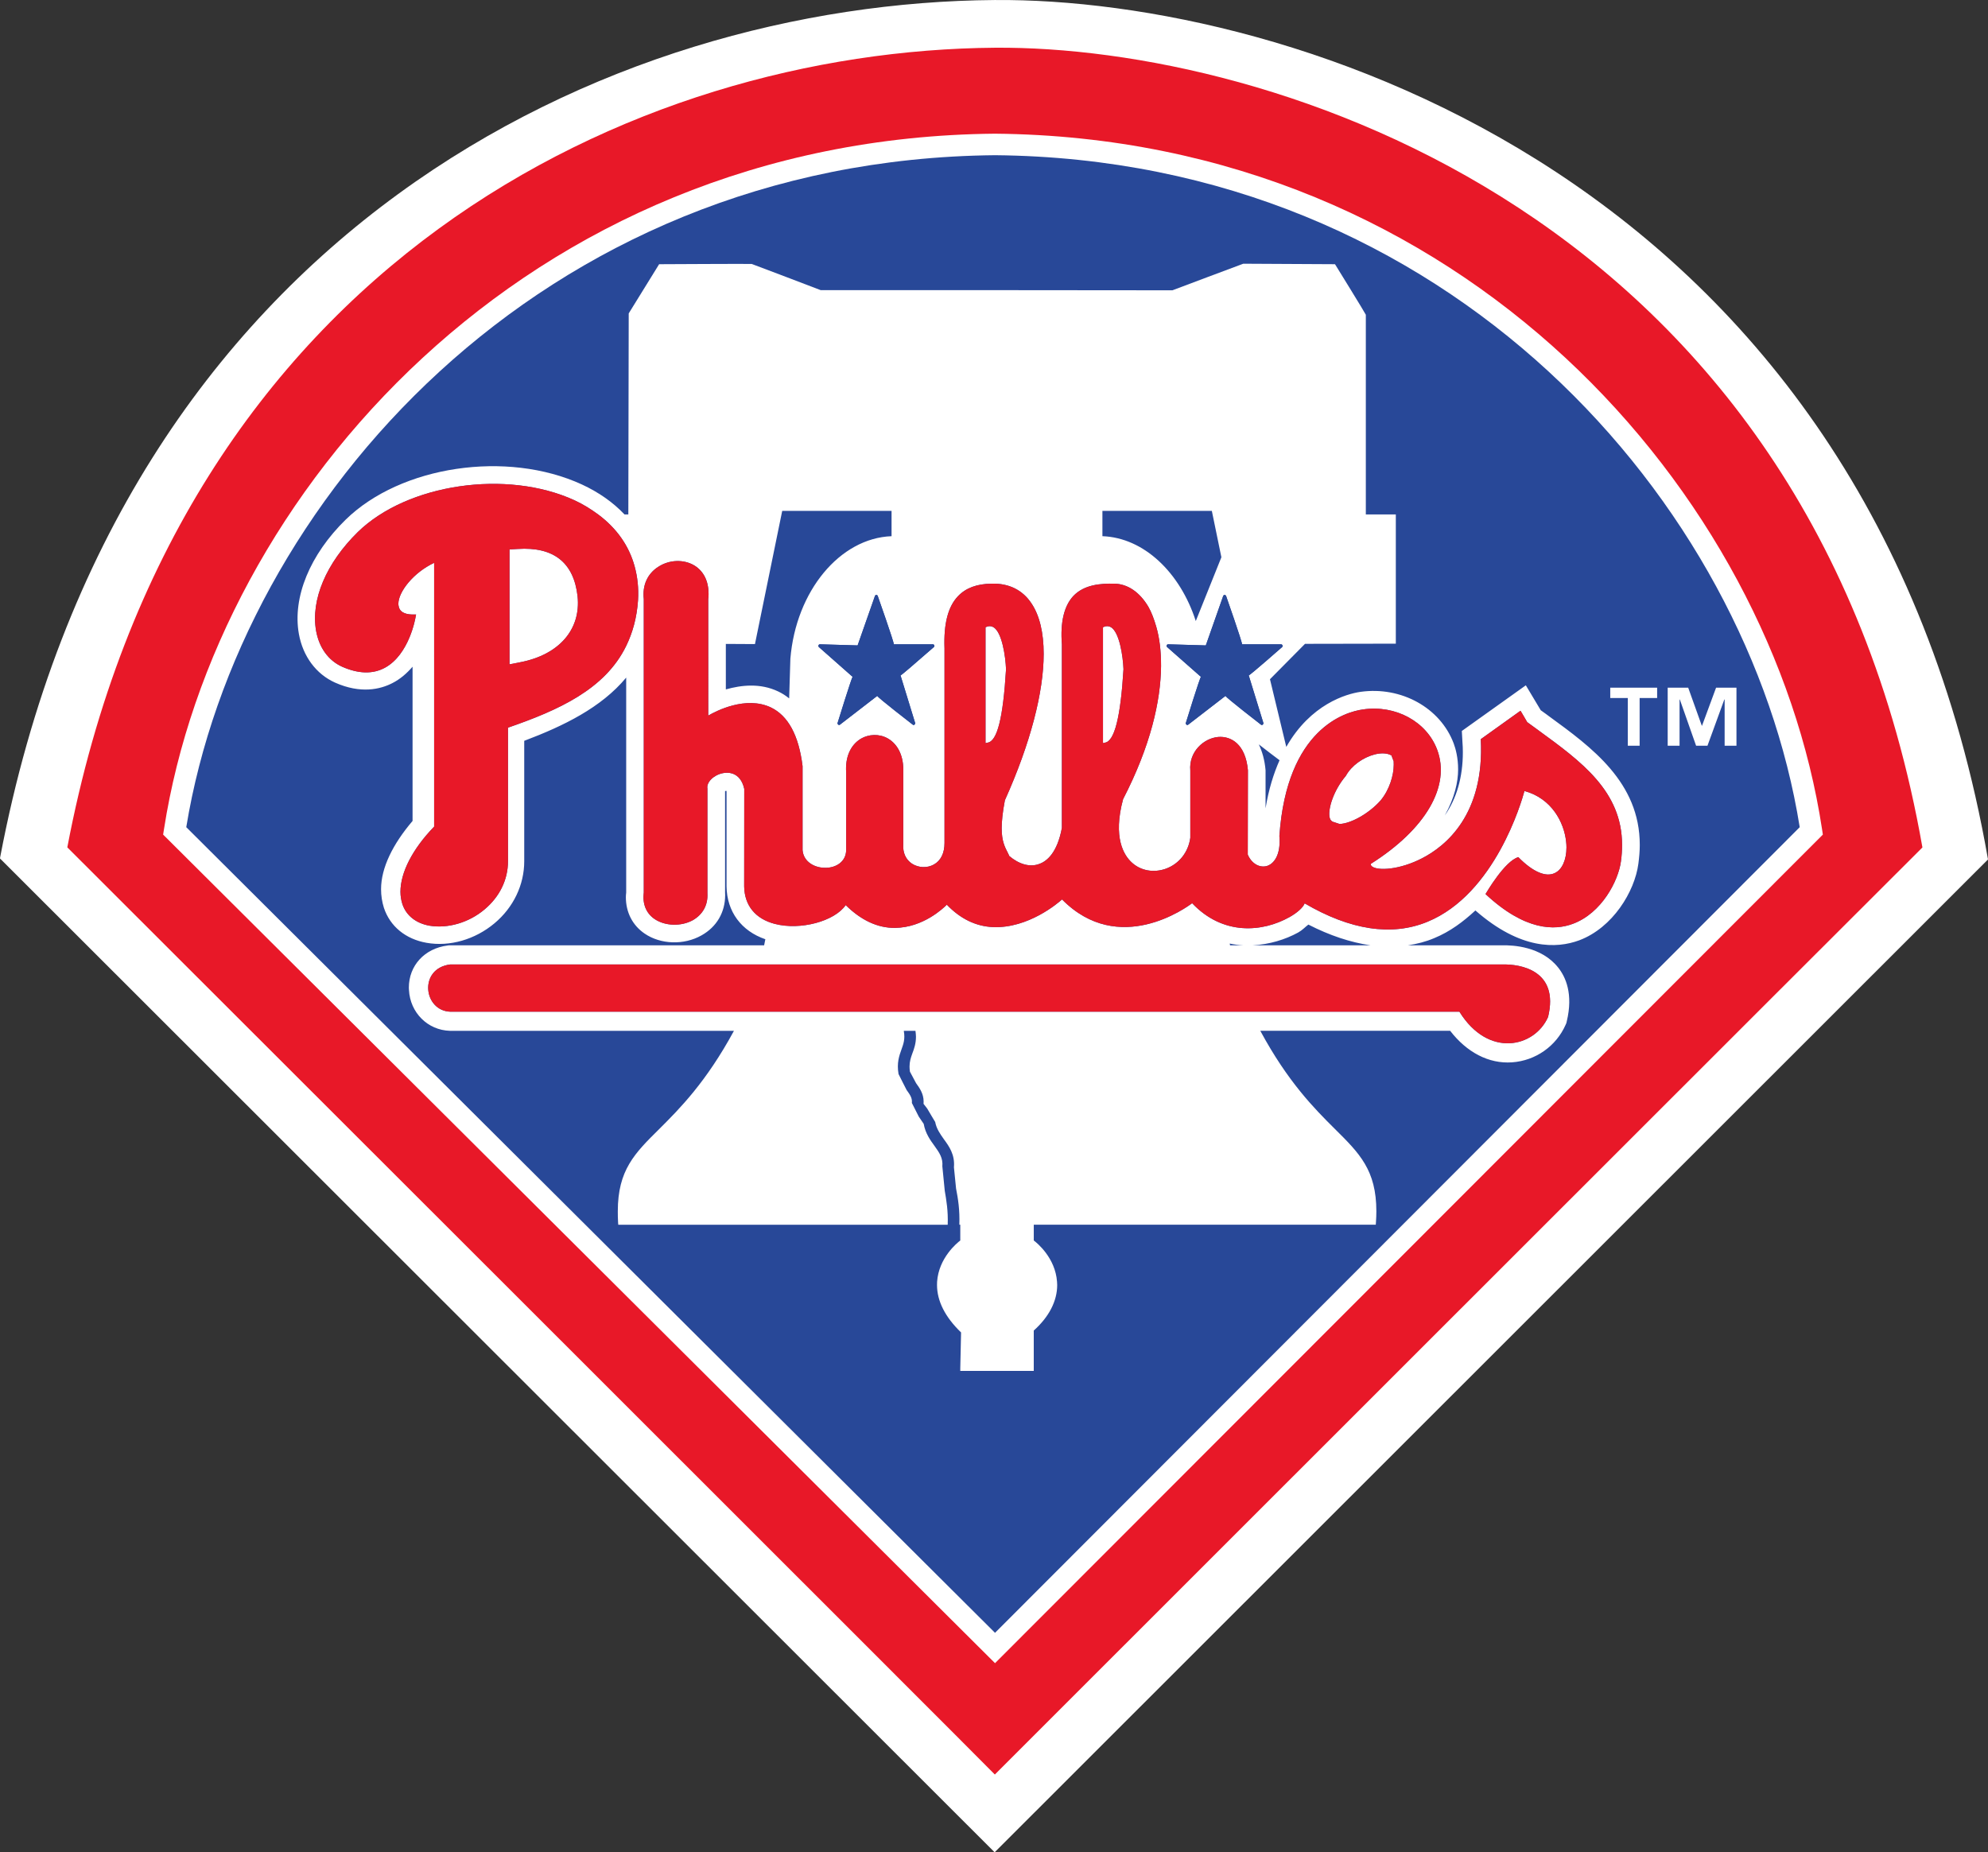
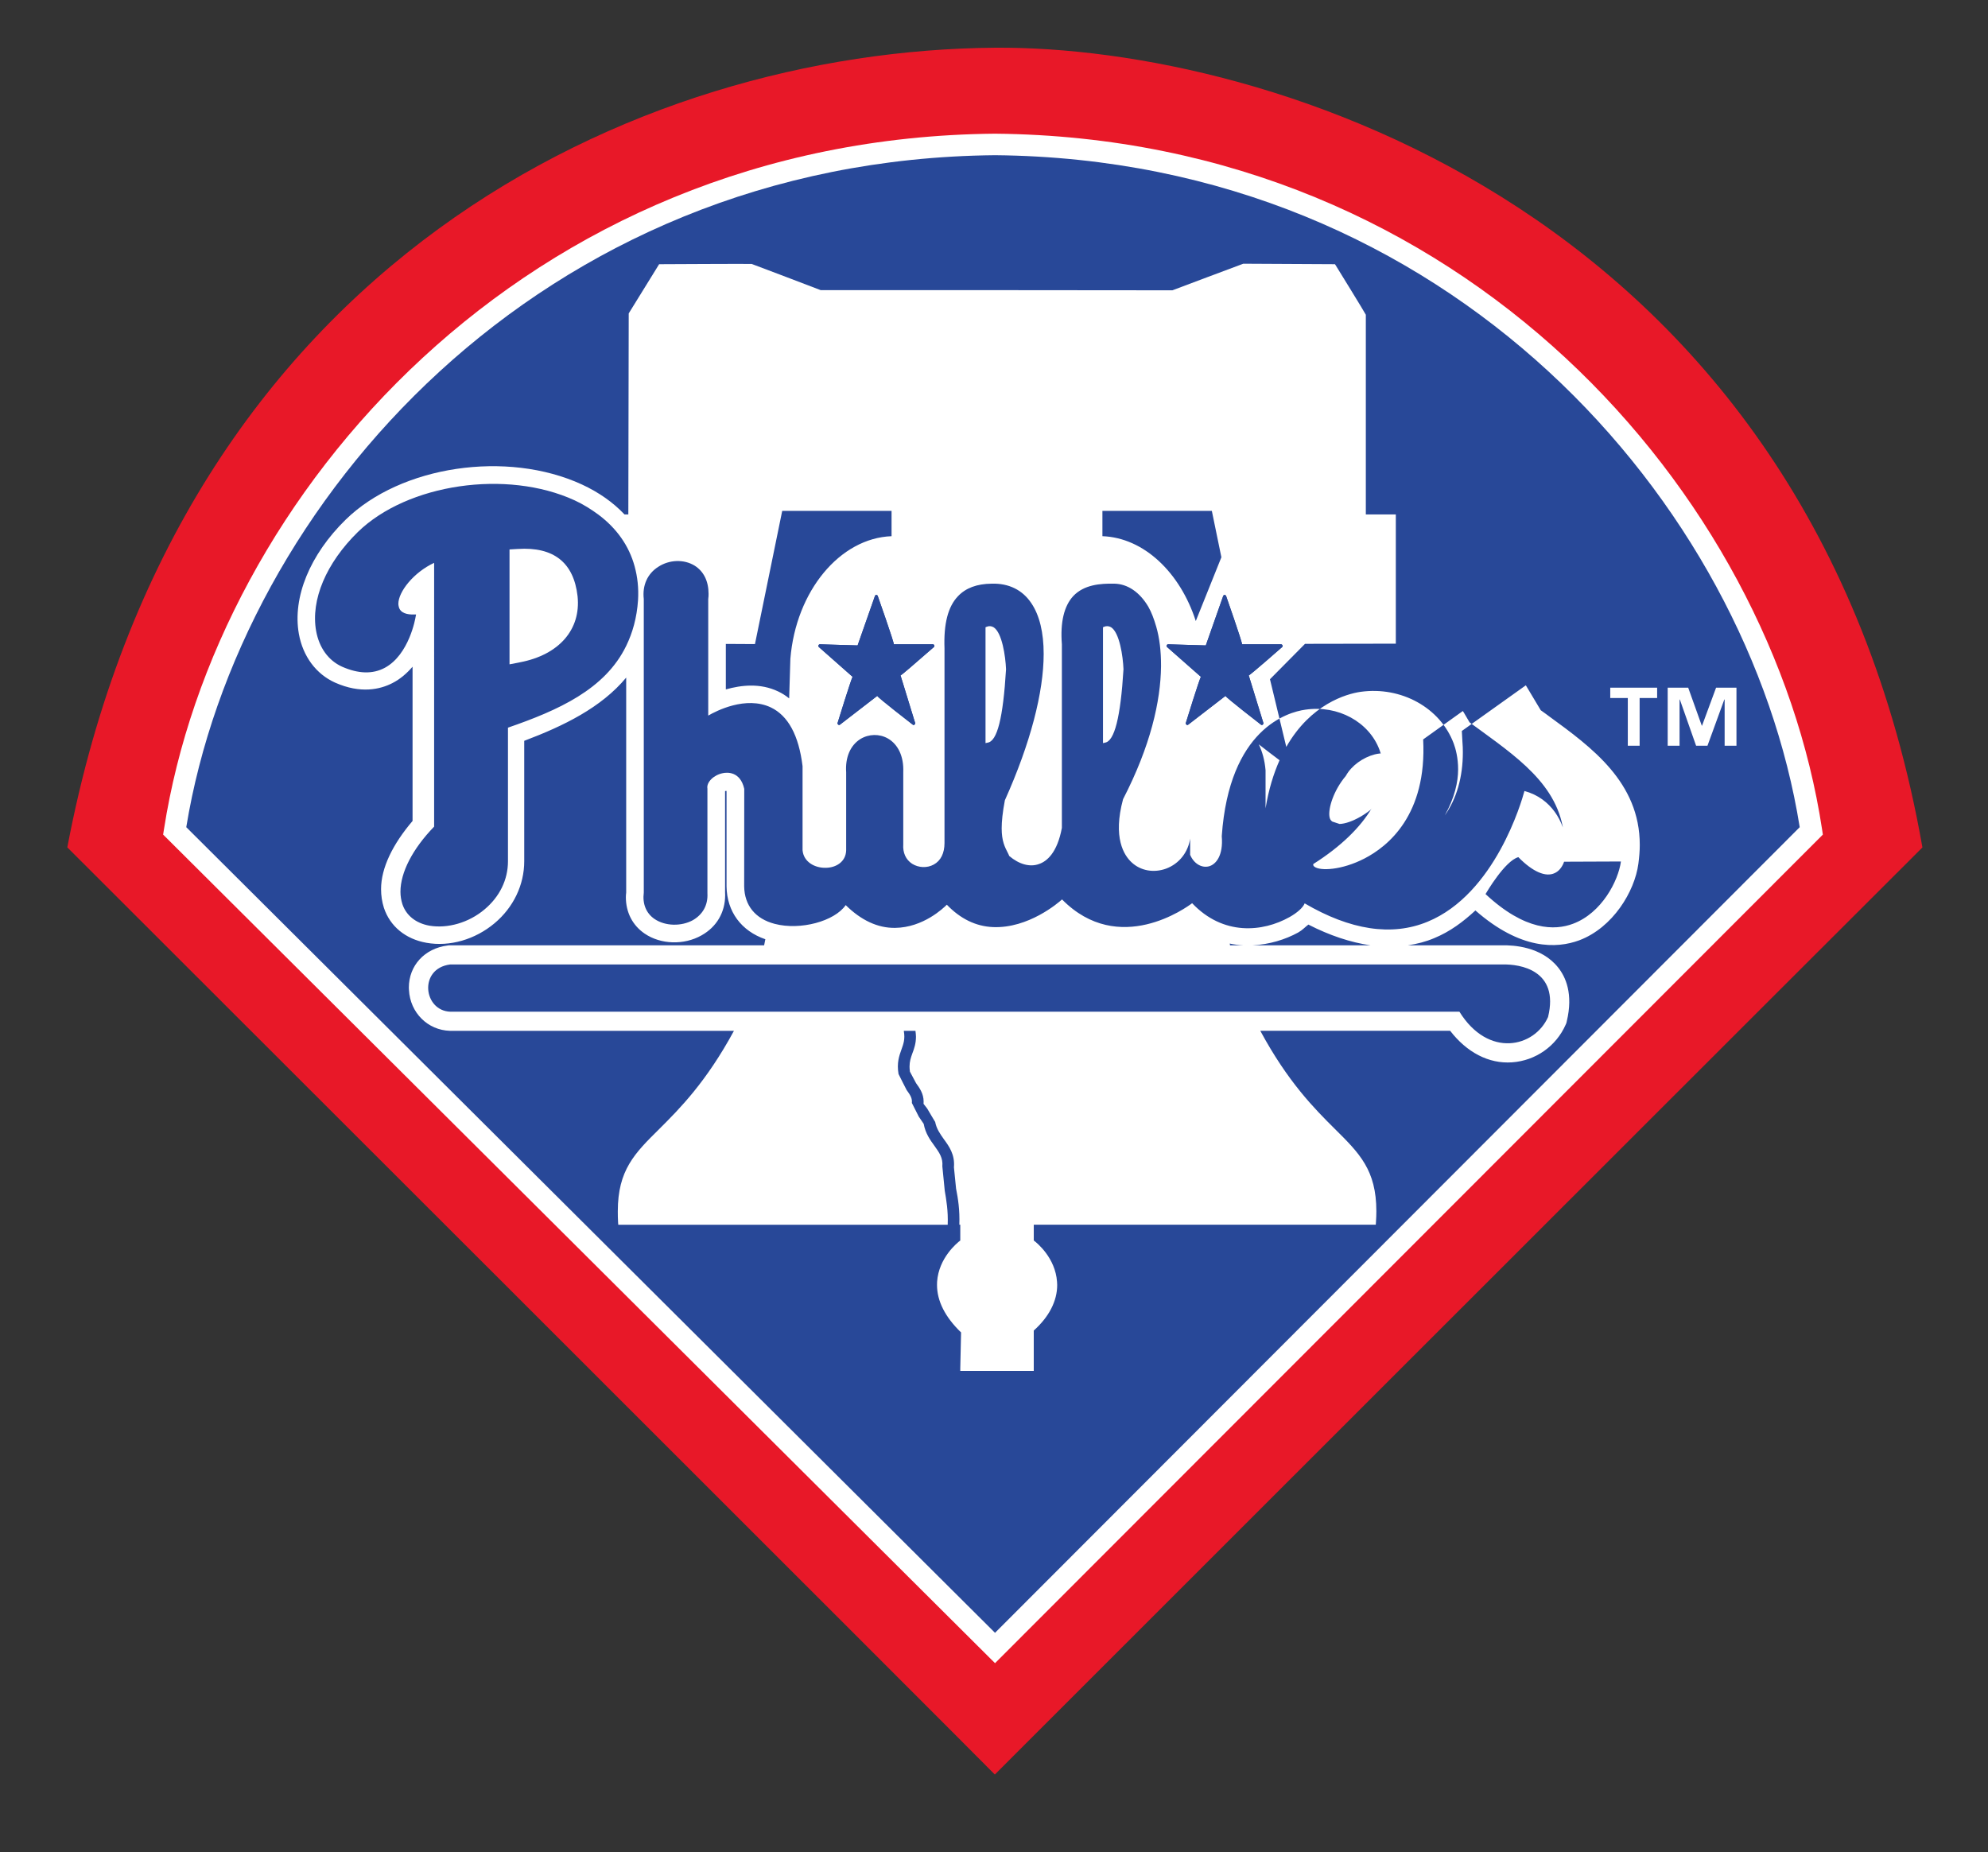
<svg xmlns="http://www.w3.org/2000/svg" viewBox="0 0 246.182 229.378">
  <rect x="0" y="0" width="246.182" height="229.378" fill="#333333" stroke="none" />
  <title>Philadelphia Phillies primary dark logo</title>
-   <path d="M123.17.003C75.6.343 14.813 28.353.023 106.145L0 106.31 123.17 229.38l123.012-122.95C231.382 21.546 159.242-.29 123.17.003z" fill="#FFF" />
  <path d="M123.218 5.91c33.637-.253 100.962 20.108 114.843 99.034-.033 0-114.867 114.805-114.867 114.805 0-.08-114.492-114.454-114.858-114.816C22.13 32.376 78.838 6.244 123.218 5.91z" fill="#E81828" />
  <path d="M123.203 16.555c-58.213.538-96.455 44.766-102.895 86.123l-.108.674L123.218 205.96l102.514-102.608-.102-.674c-6.29-41.347-44.307-85.585-102.403-86.123h-.024z" fill="#FFF" />
  <path d="M123.218 19.22c56.308.52 93.242 43.146 99.648 83.214-.986.987-97.817 97.94-99.648 99.766-1.846-1.826-99.156-98.76-100.152-99.766C29.634 62.366 66.782 19.75 123.218 19.22z" fill="#284898" />
  <path d="M205.21 86.438h-2.168v5.908h-1.465v-5.908h-2.173v-1.28h5.806v1.28zm9.824 5.908h-1.465v-5.722h-.04l-2.085 5.722h-1.41l-2.013-5.722h-.034v5.722h-1.47V85.16h2.54l1.684 4.706h.03l1.738-4.707h2.524v7.186zM64.116 67.98l-1.02.06v14.228l1.298-.254c4.83-.918 7.56-4.052 7.13-8.173-.47-4.18-2.965-6.152-7.408-5.86zM172.593 94.71c0-.147-.01-.303-.01-.44 0 0-.27-.683-.27-.713-.467-.293-1.23-.35-2.07-.136-1.474.38-2.875 1.397-3.56 2.618l-.028.05c-1.504 1.776-2.207 4.032-2.016 5.077.047.254.145.44.35.576l.894.294c1.425-.04 3.696-1.338 5.078-2.91 1.098-1.31 1.63-3.125 1.63-4.414z" fill="#FFF" />
-   <path d="M191.802 88.684s-.596-.45-1.006-.732c-.235-.39-1.846-3.086-1.846-3.086l-7.925 5.654.074 1.348c.038.43.052.86.052 1.28 0 3.114-.78 5.76-2.236 7.83 1.216-2.167 1.65-4.14 1.65-5.702 0-1.455-.312-2.568-.542-3.193-1.655-4.444-6.518-7.12-11.552-6.407-1.748.254-6.163 1.514-9.185 6.817-.693-2.88-1.953-8.106-2.02-8.38.174-.165 2.65-2.675 4.34-4.384l11.244-.02V63.704h-3.714V38.977c-.054-.166-3.72-6.103-3.72-6.103l-.1-.156-11.356-.06c-.117.03-8.775 3.292-8.775 3.292l-22.22-.02H101.63c0-.02-8.54-3.242-8.54-3.242-.116-.03-11.288.03-11.288.03h-.18l-3.766 6.093s-.048 24.26-.048 24.894h-.474c-1.4-1.485-3.174-2.735-5.278-3.71-9.283-4.27-22.413-2.325-29.248 4.354-4.43 4.336-6.602 9.62-5.8 14.14.497 2.784 2.133 4.98 4.47 6.036 3.2 1.426 5.617.83 7.09.078 1.012-.508 1.837-1.25 2.52-2.04v19.1c-2.436 2.862-3.9 5.792-3.9 8.448 0 .79.117 1.563.35 2.305.763 2.304 2.687 3.877 5.274 4.336 2.876.51 6.02-.4 8.428-2.42 2.334-1.954 3.677-4.747 3.677-7.677V91.74c4.883-1.845 9.54-4.11 12.627-7.83v26.62c-.025.186-.04.4-.04.576 0 1.865.82 3.487 2.335 4.512 1.976 1.348 4.857 1.445 7.03.215 1.875-1.045 2.93-2.852 2.93-4.98 0-.128 0-.235-.01-.343V97.98c.063-.028.093-.048.146-.057.01.03.025.04.035.087v11.758c.045 3.145 1.846 5.528 4.805 6.543-.05.245-.107.51-.15.753H55.59l-.15.02c-2.867.36-4.81 2.49-4.81 5.224 0 .088.014.186.014.284.142 2.813 2.32 4.98 5.074 5.06h35.17c-3.432 6.337-6.718 9.638-9.247 12.157-3.046 3.008-5.136 5.088-5.136 10.196 0 .43.005.88.034 1.357l.024.303h40.796c.064-1.72-.166-3.047-.366-4.21l-.298-3.017c.093-1.045-.376-1.7-.976-2.54-.518-.712-1.118-1.532-1.333-2.723l-.61-.9s-.855-1.67-.855-1.688c.058-.596-.19-.967-.654-1.612 0 0-.997-1.943-.997-1.972-.24-1.376.087-2.275.36-3.036.25-.694.465-1.29.3-2.246v-.07h1.434c.034.255.064.5.064.734 0 .84-.225 1.484-.445 2.06-.195.537-.35 1.006-.35 1.64 0 .186.018.41.048.626l.762 1.426c.435.605.933 1.298.933 2.275 0 .087 0 .184-.01.282l.454.586s.995 1.69.986 1.65c.16.85.605 1.475 1.074 2.14.654.888 1.387 1.913 1.25 3.485l.263 2.627c.24 1.23.474 2.627.406 4.483h.116v1.953c-.41.312-2.666 2.158-2.87 5.107-.01.118-.01.264-.01.4 0 1.983.995 3.966 2.978 5.88l-.098 4.453v.312h9.1v-5c1.9-1.7 2.902-3.662 2.902-5.644 0-.137-.015-.274-.02-.4-.21-2.95-2.46-4.796-2.88-5.108v-1.953h42.353l.02-.303c.035-.478.05-.928.05-1.357 0-5.108-2.095-7.188-5.132-10.196-2.535-2.52-5.816-5.81-9.24-12.158h23.512c2.05 2.655 4.76 4.11 7.666 3.905 2.905-.205 5.46-1.992 6.64-4.668l.084-.195.048-.205c.82-3.398-.13-5.518-1.088-6.7-2.06-2.568-5.523-2.753-6.92-2.724h-11.655c1.104-.166 2.198-.44 3.252-.888 1.973-.81 3.61-2.05 5.098-3.428 5.605 4.912 10.073 4.726 12.852 3.7 4.165-1.562 6.875-6.044 7.33-9.48.106-.812.174-1.583.174-2.335 0-7.754-5.95-12.08-11.258-15.948zm-33.35 5.46c-.732 1.65-1.348 3.603-1.733 5.956v-4.716c-.11-1.28-.412-2.315-.836-3.204.996.782 1.933 1.485 2.568 1.963zm.317-14.014s-4.063 3.574-4.136 3.505l1.81 5.88c.01.02.01.048.01.048 0 .078-.033.127-.082.166-.064.068-.156.068-.234 0 0 0-4.38-3.39-4.38-3.555-.02.01-4.605 3.554-4.605 3.554-.063.068-.156.068-.23 0-.058-.04-.087-.09-.087-.157 0 0 0-.04.014-.06 0 0 1.753-5.692 1.87-5.692-.014 0-4.19-3.69-4.19-3.69-.048-.04-.072-.088-.072-.147 0-.02.015-.03.015-.058.034-.088.102-.137.185-.137l4.663.137 2.15-6.114c.03-.077.092-.135.18-.135.078 0 .152.058.186.136 0 0 1.968 5.616 1.968 5.958v.02h4.838c.064 0 .142.05.176.137.034.068.015.166-.05.205zm-22.252-16.866h13.55c.044.186.567 2.725 1.182 5.743-.576 1.455-2.442 6.084-3.17 7.9-1.942-6.025-6.44-10.322-11.562-10.508v-3.136zM114.79 79.788h.727c.08 0 .147.05.18.137.03.068 0 .166-.053.205 0 0-.366.322-.87.752-1.195 1.044-3.207 2.802-3.26 2.753l1.806 5.88c.01.02.01.048.01.048 0 .078-.034.127-.083.166-.064.068-.16.068-.23 0 0 0-4.384-3.39-4.384-3.555-.015.01-4.605 3.554-4.605 3.554-.063.068-.16.068-.23 0-.053-.04-.087-.09-.087-.157 0 0 0-.04.015-.06 0 0 1.758-5.692 1.86-5.692-.01 0-4.18-3.69-4.18-3.69-.048-.04-.062-.088-.062-.147 0-.02 0-.03.01-.058.03-.088.092-.137.18-.137l4.668.137 2.145-6.114c.02-.077.092-.135.185-.135.073 0 .147.058.166.136 0 0 1.983 5.616 1.983 5.958v.02h4.11zm-21.3-.03s3.273-15.986 3.375-16.494h13.54V66.4c-6.372.234-11.84 6.767-12.53 15.175l-.15 4.912c-.42-.342-.86-.625-1.358-.86-2.23-1.064-4.575-.79-6.484-.253V79.74l3.608.02zm-15.946.225c-2.622 5.4-8.433 7.98-14.64 10.127v16.543c0 2.285-1.034 4.404-2.904 5.967-1.94 1.64-4.556 2.392-6.82 2.012-1.69-.303-2.882-1.27-3.35-2.666-.152-.48-.24-.987-.24-1.534 0-2.382 1.49-5.302 4.17-8.066V69.7c-2.55 1.19-4.43 3.584-4.43 5.078 0 .107.02.225.045.322.17.86 1.118 1.016 1.875.996h.273l-.048.245c-.03.206-.796 4.727-3.824 6.358-1.493.8-3.27.752-5.287-.137-1.7-.77-2.837-2.342-3.218-4.432-.683-3.838 1.246-8.4 5.166-12.246 6.15-5.987 18.44-7.784 26.842-3.926 1.084.498 2.05 1.113 2.93 1.758 2.275 1.7 3.804 3.857 4.502 6.406.36 1.318.517 2.705.425 4.2-.148 2.206-.68 4.042-1.466 5.663zm74.736 36.865c.552.118 1.11.186 1.67.215h-1.626c-.02-.068-.034-.146-.044-.215zm33.784 2.588c2.173-.058 7.05.703 5.64 6.504-1.665 3.76-7.393 5.127-10.977-.654H55.787c-3.36-.098-3.98-5.342-.05-5.85h130.327zm-30.942-2.373c2.08-.107 4.048-.713 5.63-1.582.552-.31.854-.673 1.27-.985 2.65 1.357 5.224 2.207 7.69 2.568h-14.59zm45.605-10.38c-.327 2.402-2.373 6.386-5.942 7.714-2.236.84-5.908.908-10.825-3.68.098-.158 2.378-4.093 4.062-4.572 1.783 1.817 3.39 2.51 4.507 1.973.907-.41 1.454-1.64 1.454-3.174 0-.234-.014-.478-.044-.723-.25-2.362-1.772-5.35-5.16-6.268-.347 1.29-3.634 12.744-11.998 16.19-4.443 1.837-9.585 1.027-15.22-2.274-.205.537-.962 1.19-1.875 1.7-3.325 1.864-8.217 2.333-12.06-1.72-.62.47-9.063 6.68-16.11-.468-.492.45-4.183 3.603-8.54 3.427-2.152-.088-4.07-1.045-5.726-2.773-.414.41-2.92 2.832-6.41 2.87-2.163.03-4.224-.956-6.114-2.82-1.38 2-5.61 3.153-8.79 2.323-2.396-.625-3.744-2.275-3.783-4.64l.01-12.08c-.498-2.206-2.158-2.05-2.656-1.942-1.133.224-2.05 1.133-1.905 1.914v12.958c.08 1.465-.57 2.617-1.796 3.33-1.456.8-3.438.742-4.742-.137-1.064-.72-1.523-1.903-1.342-3.28V74.182c-.196-1.69.454-3.144 1.8-3.994 1.378-.898 3.175-.947 4.49-.146 1.127.703 1.732 1.924 1.732 3.496 0 .205-.005.43-.04.644v14.434c.987-.576 4.654-2.47 7.745-1.016 2.133 1.016 3.466 3.438 3.935 7.276v10.4c.122 1.484 1.548 2.227 2.885 2.188 1.22-.01 2.476-.713 2.515-2.168v-9.66c-.127-1.835.508-3.33 1.763-4.12 1.045-.634 2.348-.664 3.398-.068 1.28.732 1.983 2.246 1.91 4.13v8.975c-.074 1.045.317 1.905 1.098 2.413.81.507 1.865.546 2.676.097.88-.478 1.333-1.426 1.333-2.666v-24.1c-.113-3.038.425-5.167 1.67-6.466.962-1.015 2.33-1.532 4.18-1.552 2.114-.06 3.818.78 4.912 2.432 1.015 1.504 1.518 3.652 1.518 6.26 0 4.746-1.63 11.064-4.805 18.134-.283 1.494-.395 2.608-.395 3.467 0 1.583.386 2.315.776 3.077 0 0 .16.313.16.352 1.202 1.024 2.55 1.415 3.687.995.98-.332 2.26-1.397 2.832-4.473V79.798c-.216-2.754.272-4.756 1.41-5.987 1.333-1.405 3.335-1.57 5.107-1.532 1.64.04 3.116 1.055 4.18 2.842.4.693.713 1.543.986 2.48.4 1.377.606 3.018.596 4.903-.045 4.306-1.29 9.853-4.703 16.465-1.29 4.775.117 6.953 1.06 7.822 1.118 1.045 2.74 1.328 4.257.78 1.636-.604 2.77-2.05 3.008-3.827v-8.33c-.2-2.285 1.626-3.985 3.448-4.15 1.59-.128 3.393.87 3.686 4.12l-.02 10.44c.445 1.064 1.382 1.65 2.3 1.436.874-.216 1.826-1.31 1.617-3.742.927-13.3 8.164-15.36 10.35-15.664 4.03-.595 7.892 1.504 9.19 4.99 1.685 4.502-1.42 9.834-8.203 14.122-.02.078-.03.205.122.322.7.566 3.4.45 6.216-1.006 2.915-1.504 7.75-5.4 7.266-14.746l4.912-3.516.132.205s.703 1.182.703 1.2l1.397 1.017c5.308 3.867 10.352 7.54 10.352 14.19 0 .654-.04 1.347-.143 2.05z" fill="#FFF" />
+   <path d="M191.802 88.684s-.596-.45-1.006-.732c-.235-.39-1.846-3.086-1.846-3.086l-7.925 5.654.074 1.348c.038.43.052.86.052 1.28 0 3.114-.78 5.76-2.236 7.83 1.216-2.167 1.65-4.14 1.65-5.702 0-1.455-.312-2.568-.542-3.193-1.655-4.444-6.518-7.12-11.552-6.407-1.748.254-6.163 1.514-9.185 6.817-.693-2.88-1.953-8.106-2.02-8.38.174-.165 2.65-2.675 4.34-4.384l11.244-.02V63.704h-3.714V38.977c-.054-.166-3.72-6.103-3.72-6.103l-.1-.156-11.356-.06c-.117.03-8.775 3.292-8.775 3.292l-22.22-.02H101.63c0-.02-8.54-3.242-8.54-3.242-.116-.03-11.288.03-11.288.03h-.18l-3.766 6.093s-.048 24.26-.048 24.894h-.474c-1.4-1.485-3.174-2.735-5.278-3.71-9.283-4.27-22.413-2.325-29.248 4.354-4.43 4.336-6.602 9.62-5.8 14.14.497 2.784 2.133 4.98 4.47 6.036 3.2 1.426 5.617.83 7.09.078 1.012-.508 1.837-1.25 2.52-2.04v19.1c-2.436 2.862-3.9 5.792-3.9 8.448 0 .79.117 1.563.35 2.305.763 2.304 2.687 3.877 5.274 4.336 2.876.51 6.02-.4 8.428-2.42 2.334-1.954 3.677-4.747 3.677-7.677V91.74c4.883-1.845 9.54-4.11 12.627-7.83v26.62c-.025.186-.04.4-.04.576 0 1.865.82 3.487 2.335 4.512 1.976 1.348 4.857 1.445 7.03.215 1.875-1.045 2.93-2.852 2.93-4.98 0-.128 0-.235-.01-.343V97.98c.063-.028.093-.048.146-.057.01.03.025.04.035.087v11.758c.045 3.145 1.846 5.528 4.805 6.543-.05.245-.107.51-.15.753H55.59l-.15.02c-2.867.36-4.81 2.49-4.81 5.224 0 .088.014.186.014.284.142 2.813 2.32 4.98 5.074 5.06h35.17c-3.432 6.337-6.718 9.638-9.247 12.157-3.046 3.008-5.136 5.088-5.136 10.196 0 .43.005.88.034 1.357l.024.303h40.796c.064-1.72-.166-3.047-.366-4.21l-.298-3.017c.093-1.045-.376-1.7-.976-2.54-.518-.712-1.118-1.532-1.333-2.723l-.61-.9s-.855-1.67-.855-1.688c.058-.596-.19-.967-.654-1.612 0 0-.997-1.943-.997-1.972-.24-1.376.087-2.275.36-3.036.25-.694.465-1.29.3-2.246v-.07h1.434c.034.255.064.5.064.734 0 .84-.225 1.484-.445 2.06-.195.537-.35 1.006-.35 1.64 0 .186.018.41.048.626l.762 1.426c.435.605.933 1.298.933 2.275 0 .087 0 .184-.01.282l.454.586s.995 1.69.986 1.65c.16.85.605 1.475 1.074 2.14.654.888 1.387 1.913 1.25 3.485l.263 2.627c.24 1.23.474 2.627.406 4.483h.116v1.953c-.41.312-2.666 2.158-2.87 5.107-.01.118-.01.264-.01.4 0 1.983.995 3.966 2.978 5.88l-.098 4.453v.312h9.1v-5c1.9-1.7 2.902-3.662 2.902-5.644 0-.137-.015-.274-.02-.4-.21-2.95-2.46-4.796-2.88-5.108v-1.953h42.353l.02-.303c.035-.478.05-.928.05-1.357 0-5.108-2.095-7.188-5.132-10.196-2.535-2.52-5.816-5.81-9.24-12.158h23.512c2.05 2.655 4.76 4.11 7.666 3.905 2.905-.205 5.46-1.992 6.64-4.668l.084-.195.048-.205c.82-3.398-.13-5.518-1.088-6.7-2.06-2.568-5.523-2.753-6.92-2.724h-11.655c1.104-.166 2.198-.44 3.252-.888 1.973-.81 3.61-2.05 5.098-3.428 5.605 4.912 10.073 4.726 12.852 3.7 4.165-1.562 6.875-6.044 7.33-9.48.106-.812.174-1.583.174-2.335 0-7.754-5.95-12.08-11.258-15.948zm-33.35 5.46c-.732 1.65-1.348 3.603-1.733 5.956v-4.716c-.11-1.28-.412-2.315-.836-3.204.996.782 1.933 1.485 2.568 1.963zm.317-14.014s-4.063 3.574-4.136 3.505l1.81 5.88c.01.02.01.048.01.048 0 .078-.033.127-.082.166-.064.068-.156.068-.234 0 0 0-4.38-3.39-4.38-3.555-.02.01-4.605 3.554-4.605 3.554-.063.068-.156.068-.23 0-.058-.04-.087-.09-.087-.157 0 0 0-.04.014-.06 0 0 1.753-5.692 1.87-5.692-.014 0-4.19-3.69-4.19-3.69-.048-.04-.072-.088-.072-.147 0-.02.015-.03.015-.058.034-.088.102-.137.185-.137l4.663.137 2.15-6.114c.03-.077.092-.135.18-.135.078 0 .152.058.186.136 0 0 1.968 5.616 1.968 5.958v.02h4.838c.064 0 .142.05.176.137.034.068.015.166-.05.205zm-22.252-16.866h13.55c.044.186.567 2.725 1.182 5.743-.576 1.455-2.442 6.084-3.17 7.9-1.942-6.025-6.44-10.322-11.562-10.508v-3.136zM114.79 79.788h.727c.08 0 .147.05.18.137.03.068 0 .166-.053.205 0 0-.366.322-.87.752-1.195 1.044-3.207 2.802-3.26 2.753l1.806 5.88c.01.02.01.048.01.048 0 .078-.034.127-.083.166-.064.068-.16.068-.23 0 0 0-4.384-3.39-4.384-3.555-.015.01-4.605 3.554-4.605 3.554-.063.068-.16.068-.23 0-.053-.04-.087-.09-.087-.157 0 0 0-.04.015-.06 0 0 1.758-5.692 1.86-5.692-.01 0-4.18-3.69-4.18-3.69-.048-.04-.062-.088-.062-.147 0-.02 0-.03.01-.058.03-.088.092-.137.18-.137l4.668.137 2.145-6.114c.02-.077.092-.135.185-.135.073 0 .147.058.166.136 0 0 1.983 5.616 1.983 5.958v.02h4.11zm-21.3-.03s3.273-15.986 3.375-16.494h13.54V66.4c-6.372.234-11.84 6.767-12.53 15.175l-.15 4.912c-.42-.342-.86-.625-1.358-.86-2.23-1.064-4.575-.79-6.484-.253V79.74l3.608.02zm-15.946.225c-2.622 5.4-8.433 7.98-14.64 10.127v16.543c0 2.285-1.034 4.404-2.904 5.967-1.94 1.64-4.556 2.392-6.82 2.012-1.69-.303-2.882-1.27-3.35-2.666-.152-.48-.24-.987-.24-1.534 0-2.382 1.49-5.302 4.17-8.066V69.7c-2.55 1.19-4.43 3.584-4.43 5.078 0 .107.02.225.045.322.17.86 1.118 1.016 1.875.996h.273l-.048.245c-.03.206-.796 4.727-3.824 6.358-1.493.8-3.27.752-5.287-.137-1.7-.77-2.837-2.342-3.218-4.432-.683-3.838 1.246-8.4 5.166-12.246 6.15-5.987 18.44-7.784 26.842-3.926 1.084.498 2.05 1.113 2.93 1.758 2.275 1.7 3.804 3.857 4.502 6.406.36 1.318.517 2.705.425 4.2-.148 2.206-.68 4.042-1.466 5.663zm74.736 36.865c.552.118 1.11.186 1.67.215h-1.626c-.02-.068-.034-.146-.044-.215zm33.784 2.588c2.173-.058 7.05.703 5.64 6.504-1.665 3.76-7.393 5.127-10.977-.654H55.787c-3.36-.098-3.98-5.342-.05-5.85h130.327zm-30.942-2.373c2.08-.107 4.048-.713 5.63-1.582.552-.31.854-.673 1.27-.985 2.65 1.357 5.224 2.207 7.69 2.568h-14.59zm45.605-10.38c-.327 2.402-2.373 6.386-5.942 7.714-2.236.84-5.908.908-10.825-3.68.098-.158 2.378-4.093 4.062-4.572 1.783 1.817 3.39 2.51 4.507 1.973.907-.41 1.454-1.64 1.454-3.174 0-.234-.014-.478-.044-.723-.25-2.362-1.772-5.35-5.16-6.268-.347 1.29-3.634 12.744-11.998 16.19-4.443 1.837-9.585 1.027-15.22-2.274-.205.537-.962 1.19-1.875 1.7-3.325 1.864-8.217 2.333-12.06-1.72-.62.47-9.063 6.68-16.11-.468-.492.45-4.183 3.603-8.54 3.427-2.152-.088-4.07-1.045-5.726-2.773-.414.41-2.92 2.832-6.41 2.87-2.163.03-4.224-.956-6.114-2.82-1.38 2-5.61 3.153-8.79 2.323-2.396-.625-3.744-2.275-3.783-4.64l.01-12.08c-.498-2.206-2.158-2.05-2.656-1.942-1.133.224-2.05 1.133-1.905 1.914v12.958c.08 1.465-.57 2.617-1.796 3.33-1.456.8-3.438.742-4.742-.137-1.064-.72-1.523-1.903-1.342-3.28V74.182c-.196-1.69.454-3.144 1.8-3.994 1.378-.898 3.175-.947 4.49-.146 1.127.703 1.732 1.924 1.732 3.496 0 .205-.005.43-.04.644v14.434c.987-.576 4.654-2.47 7.745-1.016 2.133 1.016 3.466 3.438 3.935 7.276v10.4c.122 1.484 1.548 2.227 2.885 2.188 1.22-.01 2.476-.713 2.515-2.168v-9.66c-.127-1.835.508-3.33 1.763-4.12 1.045-.634 2.348-.664 3.398-.068 1.28.732 1.983 2.246 1.91 4.13v8.975c-.074 1.045.317 1.905 1.098 2.413.81.507 1.865.546 2.676.097.88-.478 1.333-1.426 1.333-2.666v-24.1c-.113-3.038.425-5.167 1.67-6.466.962-1.015 2.33-1.532 4.18-1.552 2.114-.06 3.818.78 4.912 2.432 1.015 1.504 1.518 3.652 1.518 6.26 0 4.746-1.63 11.064-4.805 18.134-.283 1.494-.395 2.608-.395 3.467 0 1.583.386 2.315.776 3.077 0 0 .16.313.16.352 1.202 1.024 2.55 1.415 3.687.995.98-.332 2.26-1.397 2.832-4.473V79.798c-.216-2.754.272-4.756 1.41-5.987 1.333-1.405 3.335-1.57 5.107-1.532 1.64.04 3.116 1.055 4.18 2.842.4.693.713 1.543.986 2.48.4 1.377.606 3.018.596 4.903-.045 4.306-1.29 9.853-4.703 16.465-1.29 4.775.117 6.953 1.06 7.822 1.118 1.045 2.74 1.328 4.257.78 1.636-.604 2.77-2.05 3.008-3.827v-8.33l-.02 10.44c.445 1.064 1.382 1.65 2.3 1.436.874-.216 1.826-1.31 1.617-3.742.927-13.3 8.164-15.36 10.35-15.664 4.03-.595 7.892 1.504 9.19 4.99 1.685 4.502-1.42 9.834-8.203 14.122-.02.078-.03.205.122.322.7.566 3.4.45 6.216-1.006 2.915-1.504 7.75-5.4 7.266-14.746l4.912-3.516.132.205s.703 1.182.703 1.2l1.397 1.017c5.308 3.867 10.352 7.54 10.352 14.19 0 .654-.04 1.347-.143 2.05z" fill="#FFF" />
  <path d="M123.027 77.67c-.26-.148-.556-.177-.854-.05l-.132.058v14.346l.26-.058c1.19-.176 1.914-3.047 2.28-9.082-.063-1.612-.488-4.56-1.553-5.215zM137.578 77.67c-.264-.148-.566-.177-.86-.05l-.13.058v14.346l.248-.058c1.172-.176 1.93-3.145 2.29-9.092-.064-1.602-.488-4.55-1.548-5.205z" fill="#FFF" />
-   <path d="M55.786 125.286h124.94c3.585 5.78 9.313 4.414 10.978.654 1.41-5.8-3.467-6.562-5.64-6.504H55.737c-3.93.508-3.31 5.752.05 5.85zM74.082 63.714c-.88-.645-1.846-1.26-2.93-1.758-8.403-3.858-20.693-2.06-26.84 3.926-3.92 3.847-5.85 8.408-5.167 12.246.38 2.09 1.52 3.662 3.218 4.433 2.017.89 3.794.94 5.288.138 3.03-1.63 3.795-6.152 3.825-6.357l.048-.244h-.273c-.757.02-1.704-.136-1.875-.996-.025-.097-.044-.215-.044-.322 0-1.494 1.88-3.887 4.43-5.078v32.666c-2.68 2.764-4.17 5.684-4.17 8.066 0 .547.088 1.055.24 1.534.468 1.396 1.66 2.363 3.35 2.666 2.264.38 4.88-.372 6.82-2.012 1.87-1.563 2.905-3.682 2.905-5.967V90.11c6.206-2.148 12.017-4.726 14.64-10.127.785-1.62 1.317-3.457 1.464-5.664.09-1.495-.065-2.882-.426-4.2-.698-2.55-2.227-4.707-4.502-6.406zm-9.688 18.3l-1.298.254V68.04l1.02-.06c4.443-.292 6.94 1.68 7.407 5.86.43 4.122-2.3 7.256-7.13 8.174zM190.517 90.442l-1.396-1.016c0-.02-.702-1.2-.702-1.2l-.132-.206-4.912 3.516c.483 9.346-4.35 13.242-7.266 14.746-2.817 1.455-5.517 1.572-6.216 1.006-.15-.117-.14-.244-.122-.322 6.783-4.288 9.888-9.62 8.204-14.122-1.3-3.486-5.162-5.585-9.19-4.99-2.187.303-9.424 2.364-10.35 15.664.208 2.432-.744 3.526-1.618 3.74-.918.215-1.855-.37-2.3-1.435l.02-10.44c-.293-3.25-2.095-4.248-3.686-4.12-1.822.165-3.648 1.865-3.448 4.15v8.33c-.24 1.777-1.372 3.223-3.008 3.828-1.518.548-3.14.265-4.257-.78-.943-.87-2.35-3.047-1.06-7.822 3.413-6.612 4.658-12.16 4.702-16.465.01-1.885-.196-3.526-.597-4.903-.273-.937-.585-1.787-.986-2.48-1.064-1.787-2.54-2.803-4.18-2.842-1.772-.04-3.774.127-5.107 1.533-1.138 1.232-1.626 3.234-1.41 5.988v22.724c-.572 3.076-1.852 4.14-2.833 4.473-1.138.42-2.485.03-3.687-.996 0-.04-.16-.353-.16-.353-.39-.762-.777-1.494-.777-3.076 0-.858.112-1.972.395-3.466 3.174-7.07 4.805-13.388 4.805-18.135 0-2.608-.503-4.756-1.518-6.26-1.094-1.65-2.798-2.49-4.913-2.432-1.85.02-3.217.537-4.18 1.553-1.244 1.3-1.782 3.43-1.67 6.466v24.1c0 1.24-.453 2.19-1.332 2.667-.81.45-1.865.41-2.676-.097-.78-.508-1.172-1.368-1.1-2.413V95.58c.075-1.886-.63-3.4-1.908-4.132-1.05-.596-2.353-.566-3.398.068-1.255.79-1.89 2.285-1.763 4.12v9.66c-.04 1.455-1.294 2.158-2.515 2.168-1.337.04-2.763-.704-2.885-2.188v-10.4c-.47-3.838-1.802-6.26-3.936-7.276-3.092-1.455-6.76.44-7.745 1.016V74.182c.034-.214.04-.44.04-.644 0-1.572-.606-2.793-1.734-3.496-1.313-.8-3.11-.752-4.487.146-1.347.85-1.997 2.305-1.8 3.994v36.348c-.182 1.377.277 2.56 1.34 3.28 1.305.88 3.287.94 4.743.138 1.225-.713 1.875-1.865 1.796-3.33v-12.96c-.146-.78.772-1.69 1.905-1.913.498-.108 2.158-.264 2.656 1.943l-.01 12.08c.04 2.364 1.387 4.014 3.784 4.64 3.18.83 7.408-.323 8.79-2.325 1.89 1.865 3.95 2.85 6.113 2.822 3.49-.04 5.996-2.46 6.41-2.87 1.656 1.727 3.575 2.684 5.728 2.772 4.356.176 8.047-2.978 8.54-3.427 7.046 7.148 15.49.937 16.11.468 3.842 4.053 8.734 3.584 12.06 1.72.912-.51 1.67-1.163 1.874-1.7 5.635 3.3 10.777 4.11 15.22 2.275 8.364-3.447 11.65-14.902 11.997-16.19 3.388.917 4.91 3.905 5.16 6.268.03.246.044.49.044.724 0 1.533-.547 2.764-1.455 3.174-1.12.537-2.725-.156-4.508-1.973-1.684.48-3.964 4.414-4.062 4.57 4.917 4.59 8.59 4.522 10.825 3.682 3.57-1.328 5.615-5.312 5.942-7.715.103-.703.142-1.396.142-2.05 0-6.65-5.045-10.323-10.353-14.19zM122.3 91.966l-.26.058V77.678l.133-.058c.298-.127.595-.098.854.05 1.065.653 1.49 3.602 1.553 5.214-.366 6.035-1.09 8.906-2.28 9.082zm14.536 0l-.25.058V77.678l.133-.058c.292-.127.594-.098.858.05 1.06.653 1.484 3.602 1.548 5.204-.36 5.947-1.118 8.916-2.29 9.092zm28.154 9.775c-.205-.136-.303-.32-.35-.575-.192-1.045.51-3.3 2.015-5.078l.03-.05c.683-1.22 2.084-2.236 3.56-2.616.84-.214 1.6-.156 2.07.137 0 .03.268.713.268.713 0 .137.01.293.01.44 0 1.29-.533 3.105-1.63 4.414-1.383 1.572-3.654 2.87-5.08 2.91l-.893-.293z" fill="#E81828" />
  <path d="M108.696 73.81c-.02-.077-.093-.135-.166-.135-.093 0-.166.058-.185.136l-2.144 6.115-4.667-.137c-.088 0-.15.05-.18.137-.01.03-.01.04-.01.058 0 .06.014.108.063.147 0 0 4.17 3.69 4.18 3.69-.103 0-1.86 5.694-1.86 5.694-.015.02-.015.05-.015.05 0 .077.035.126.09.165.067.068.165.068.228 0 0 0 4.59-3.546 4.605-3.555 0 .166 4.384 3.554 4.384 3.554.07.068.166.068.23 0 .05-.04.083-.09.083-.157 0 0 0-.04-.01-.06l-1.806-5.878c.053.05 2.065-1.71 3.26-2.753.504-.43.87-.752.87-.752.054-.04.083-.137.054-.205-.034-.088-.102-.137-.18-.137h-4.838v-.02c0-.342-1.984-5.957-1.984-5.957zM153.804 79.788v-.02c0-.342-1.968-5.957-1.968-5.957-.034-.077-.108-.135-.186-.135-.088 0-.15.058-.18.136l-2.15 6.115-4.662-.137c-.083 0-.15.05-.185.137 0 .03-.015.04-.015.058 0 .06.024.108.073.147 0 0 4.176 3.69 4.19 3.69-.117 0-1.87 5.694-1.87 5.694-.014.02-.014.05-.014.05 0 .077.03.126.088.165.073.068.166.068.23 0 0 0 4.584-3.546 4.604-3.555 0 .166 4.38 3.554 4.38 3.554.078.068.17.068.234 0 .05-.04.083-.09.083-.157 0 0 0-.04-.01-.06l-1.81-5.878c.072.07 4.134-3.505 4.134-3.505.063-.04.082-.137.048-.205-.034-.088-.112-.137-.176-.137h-4.838z" fill="#284898" />
</svg>